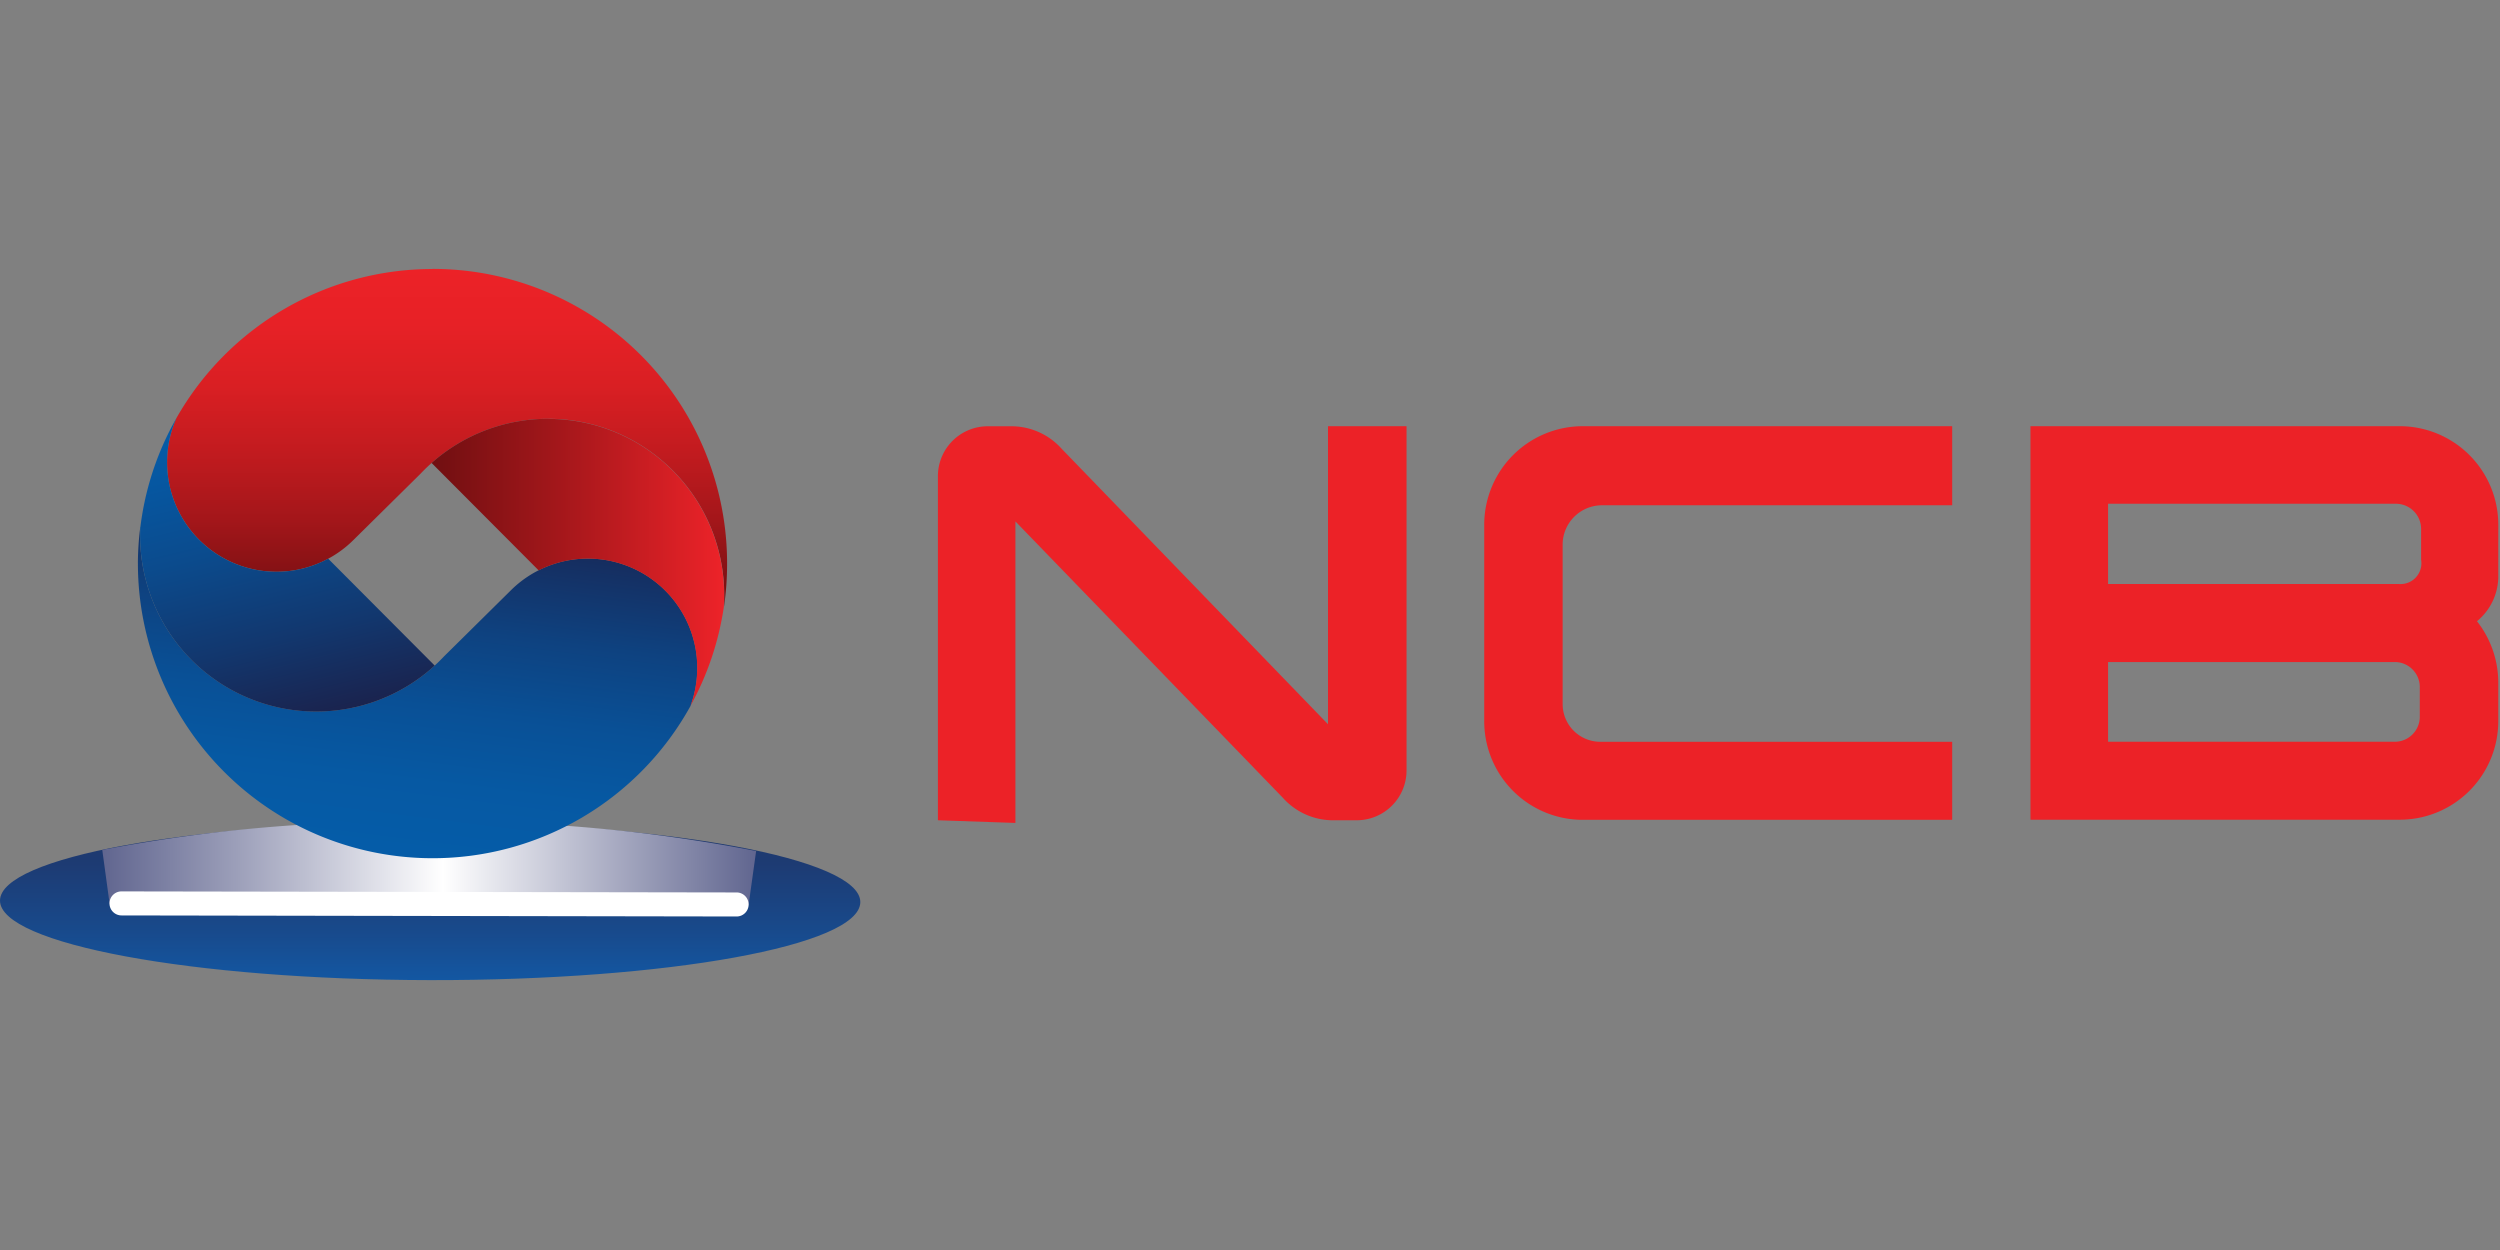
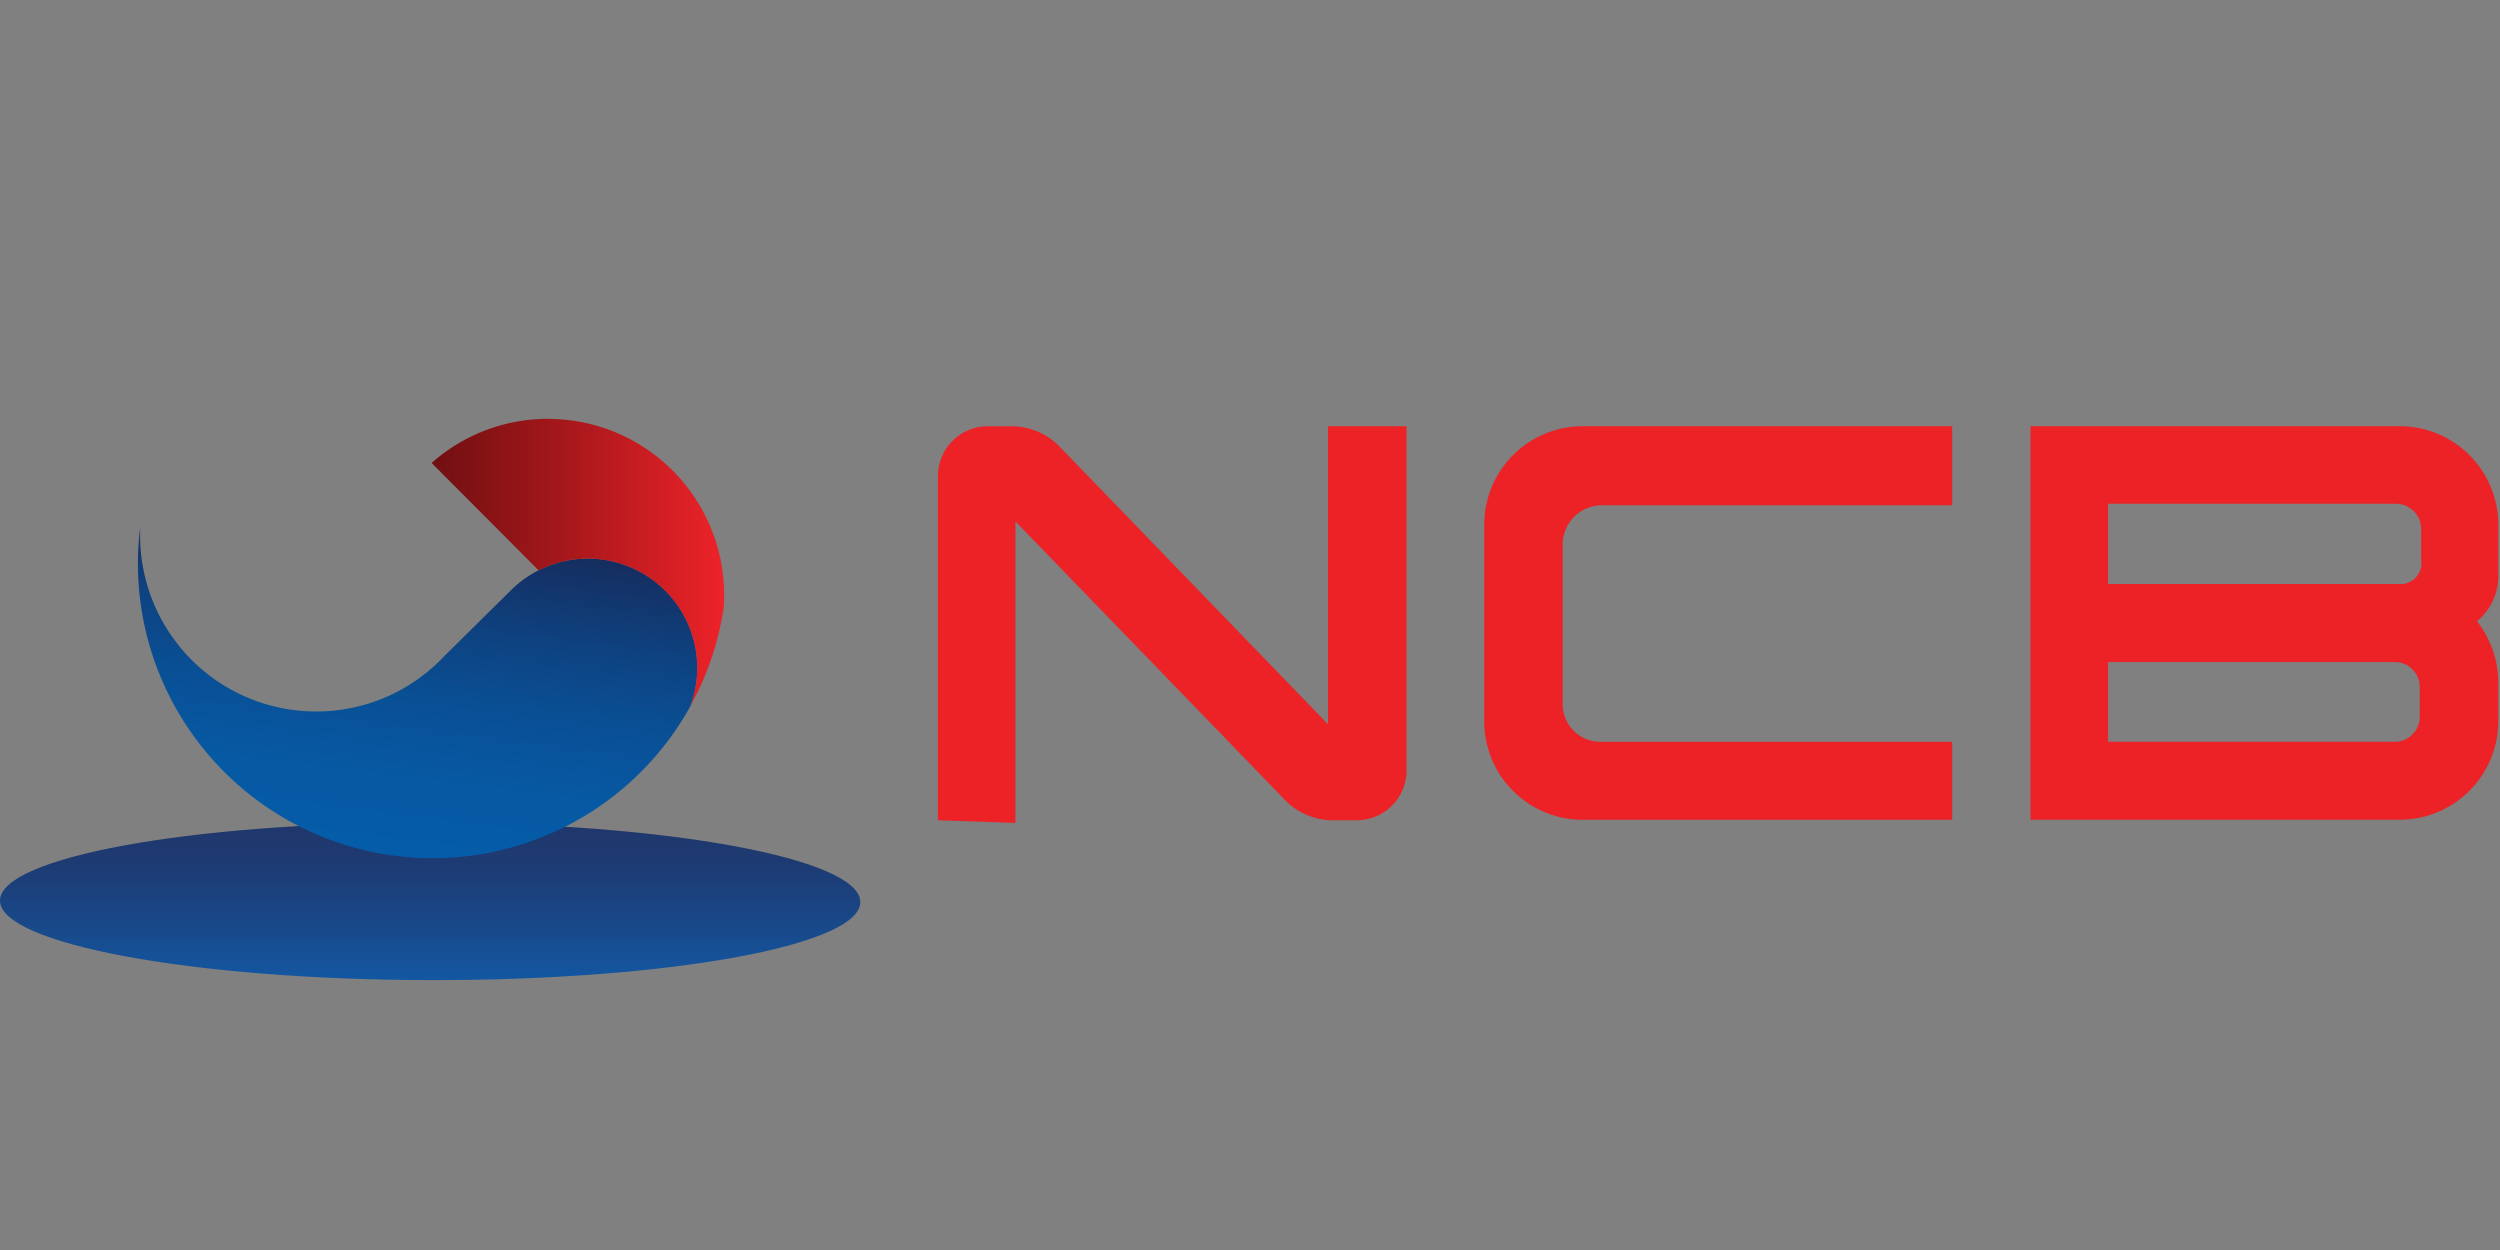
<svg xmlns="http://www.w3.org/2000/svg" id="ncb" width="104" height="52" viewBox="0 0 104 52">
  <rect x="0" y="0" width="104" height="52" fill="#808080" stroke="none" />
  <defs>
    <linearGradient id="linear-gradient" x1="0.5" y1="1" x2="0.5" gradientUnits="objectBoundingBox">
      <stop offset="0" stop-color="#1357a2" />
      <stop offset="0.304" stop-color="#184a8c" />
      <stop offset="0.738" stop-color="#1d3b73" />
      <stop offset="1" stop-color="#20366a" />
    </linearGradient>
    <linearGradient id="linear-gradient-2" y1="0.5" x2="1" y2="0.5" gradientUnits="objectBoundingBox">
      <stop offset="0" stop-color="#60658f" />
      <stop offset="0.21" stop-color="#9da0ba" />
      <stop offset="0.521" stop-color="#fff" />
      <stop offset="1" stop-color="#60658f" />
    </linearGradient>
    <linearGradient id="linear-gradient-3" x1="0.35" y1="0.949" x2="0.569" y2="-0.07" gradientUnits="objectBoundingBox">
      <stop offset="0" stop-color="#055ca8" />
      <stop offset="0.198" stop-color="#0659a3" />
      <stop offset="0.416" stop-color="#095096" />
      <stop offset="0.642" stop-color="#0e4280" />
      <stop offset="0.873" stop-color="#152f62" />
      <stop offset="1" stop-color="#1a234e" />
    </linearGradient>
    <linearGradient id="linear-gradient-4" x1="0.5" x2="0.5" y2="1" gradientUnits="objectBoundingBox">
      <stop offset="0" stop-color="#ec2227" />
      <stop offset="0.163" stop-color="#e72126" />
      <stop offset="0.347" stop-color="#d91f23" />
      <stop offset="0.542" stop-color="#c21b1f" />
      <stop offset="0.745" stop-color="#a3161a" />
      <stop offset="0.952" stop-color="#7a1012" />
      <stop offset="1" stop-color="#700f11" />
    </linearGradient>
    <linearGradient id="linear-gradient-5" x1="0.324" y1="-0.05" x2="0.59" y2="1.02" gradientUnits="objectBoundingBox">
      <stop offset="0" stop-color="#055ca8" />
      <stop offset="0.178" stop-color="#0657a1" />
      <stop offset="0.435" stop-color="#0b4b8d" />
      <stop offset="0.739" stop-color="#12376e" />
      <stop offset="1" stop-color="#1a234e" />
    </linearGradient>
    <linearGradient id="linear-gradient-6" y1="0.5" x2="1" y2="0.5" gradientUnits="objectBoundingBox">
      <stop offset="0" stop-color="#700f11" />
      <stop offset="0.487" stop-color="#aa181c" />
      <stop offset="1" stop-color="#ed2329" />
    </linearGradient>
  </defs>
  <g id="boundingbox" fill="rgba(255,0,0,0.1)" stroke="red" stroke-width="1" stroke-dasharray="4 4" opacity="0">
-     <rect width="104" height="52" stroke="none" />
    <rect x="0.5" y="0.5" width="103" height="51" fill="none" />
  </g>
  <g id="Group_10362" data-name="Group 10362" transform="translate(0 11.191)">
    <g id="Group_10379" data-name="Group 10379" transform="translate(39.017 6.539)">
      <path id="Path_16815" data-name="Path 16815" d="M61.933,16.257,50.856,4.8a2.811,2.811,0,0,0-2.036-.939H47.79a2.074,2.074,0,0,0-2.085,2.057V20.251l3.224.111V7.819L60.051,19.312a2.8,2.8,0,0,0,2.035.939H63.14A2.073,2.073,0,0,0,65.2,18.169V3.858H61.933Z" transform="translate(-45.705 -3.858)" fill="#ec2227" />
      <path id="Path_16816" data-name="Path 16816" d="M72.318,7.973v8.145A4.1,4.1,0,0,0,76.4,20.233H91.785V16.986H77.192a1.568,1.568,0,0,1-1.612-1.547V8.74a1.639,1.639,0,0,1,1.612-1.592H91.785V3.858H76.4a4.1,4.1,0,0,0-4.082,4.115" transform="translate(-49.591 -3.858)" fill="#ec2227" />
      <path id="Path_16817" data-name="Path 16817" d="M115.177,9.415a.865.865,0,0,1-.915,1.008H102.155V7.084h11.988a1.048,1.048,0,0,1,1.034,1.062Zm-.055,6.53a1.039,1.039,0,0,1-1.038,1.04H102.155V13.669h11.929a1.04,1.04,0,0,1,1.038,1.042Zm3.266-7.972a4.1,4.1,0,0,0-4.074-4.115H98.926v16.37h15.387a4.1,4.1,0,0,0,4.074-4.115V14.536a4.133,4.133,0,0,0-.886-2.565,2.418,2.418,0,0,0,.886-1.941Z" transform="translate(-53.476 -3.858)" fill="#ec2227" />
    </g>
    <g id="ncb-2" data-name="ncb" transform="translate(0 0)">
      <path id="SVGID" d="M712.245-116.881c-9.8,0-17.722,1.447-17.725,3.247s8.007,3.292,17.889,3.308,17.9-1.437,17.9-3.247-8.006-3.292-17.891-3.308h-.176" transform="translate(-694.52 139.908)" fill="url(#linear-gradient)" />
-       <path id="SVGID-2" data-name="SVGID" d="M712.975-116.92a66.555,66.555,0,0,0-13.473,1.171l.308,2.254,26.579.047.314-2.253a66.792,66.792,0,0,0-13.6-1.219h-.129" transform="translate(-695.248 139.913)" fill="url(#linear-gradient-2)" />
-       <path id="Path_15278" data-name="Path 15278" d="M726.442-112.983a.5.5,0,0,0-.487-.5v0l-25.6-.044v0a.5.5,0,0,0-.5.5.5.5,0,0,0,.5.5l25.6.044v0a.5.5,0,0,0,.488-.5" transform="translate(-695.3 139.418)" fill="#fff" />
      <path id="SVGID-3" data-name="SVGID" d="M701.239-129.776A12.26,12.26,0,0,0,713.475-117.5a12.253,12.253,0,0,0,10.753-6.335,4.576,4.576,0,0,0,.282-1.573,4.548,4.548,0,0,0-4.54-4.557,4.545,4.545,0,0,0-3.222,1.326l-2.773,2.741a7.3,7.3,0,0,1-5.334,2.294,7.322,7.322,0,0,1-7.311-7.336c0-.107,0-.225.008-.341a12.448,12.448,0,0,0-.1,1.5" transform="translate(-695.502 142.011)" fill="url(#linear-gradient-3)" />
-       <path id="SVGID-4" data-name="SVGID" d="M713.7-143.847a12.246,12.246,0,0,0-10.651,6.2,4.525,4.525,0,0,0-.389,1.836,4.549,4.549,0,0,0,4.541,4.557,4.535,4.535,0,0,0,3.218-1.327l2.776-2.742a7.307,7.307,0,0,1,5.333-2.294,7.325,7.325,0,0,1,7.31,7.336c0,.161-.005.339-.015.506a12.115,12.115,0,0,0,.133-1.8,12.252,12.252,0,0,0-12.234-12.277H713.7" transform="translate(-695.709 143.847)" fill="url(#linear-gradient-4)" />
-       <path id="SVGID-5" data-name="SVGID" d="M701.353-132.054c-.006.116-.008.234-.008.341a7.321,7.321,0,0,0,7.31,7.336,7.307,7.307,0,0,0,4.946-1.912l-4.432-4.447a4.478,4.478,0,0,1-2.16.544,4.548,4.548,0,0,1-4.541-4.557,4.522,4.522,0,0,1,.389-1.836,12.174,12.174,0,0,0-1.5,4.532" transform="translate(-695.517 142.786)" fill="url(#linear-gradient-5)" />
      <path id="SVGID-6" data-name="SVGID" d="M720.4-136.55a7.3,7.3,0,0,0-4.853,1.838l4.453,4.468a4.512,4.512,0,0,1,2.055-.489,4.548,4.548,0,0,1,4.54,4.556,4.578,4.578,0,0,1-.282,1.573,12.191,12.191,0,0,0,1.388-4.1c.01-.167.015-.346.015-.506a7.325,7.325,0,0,0-7.31-7.336H720.4" transform="translate(-697.592 142.781)" fill="url(#linear-gradient-6)" />
    </g>
  </g>
</svg>